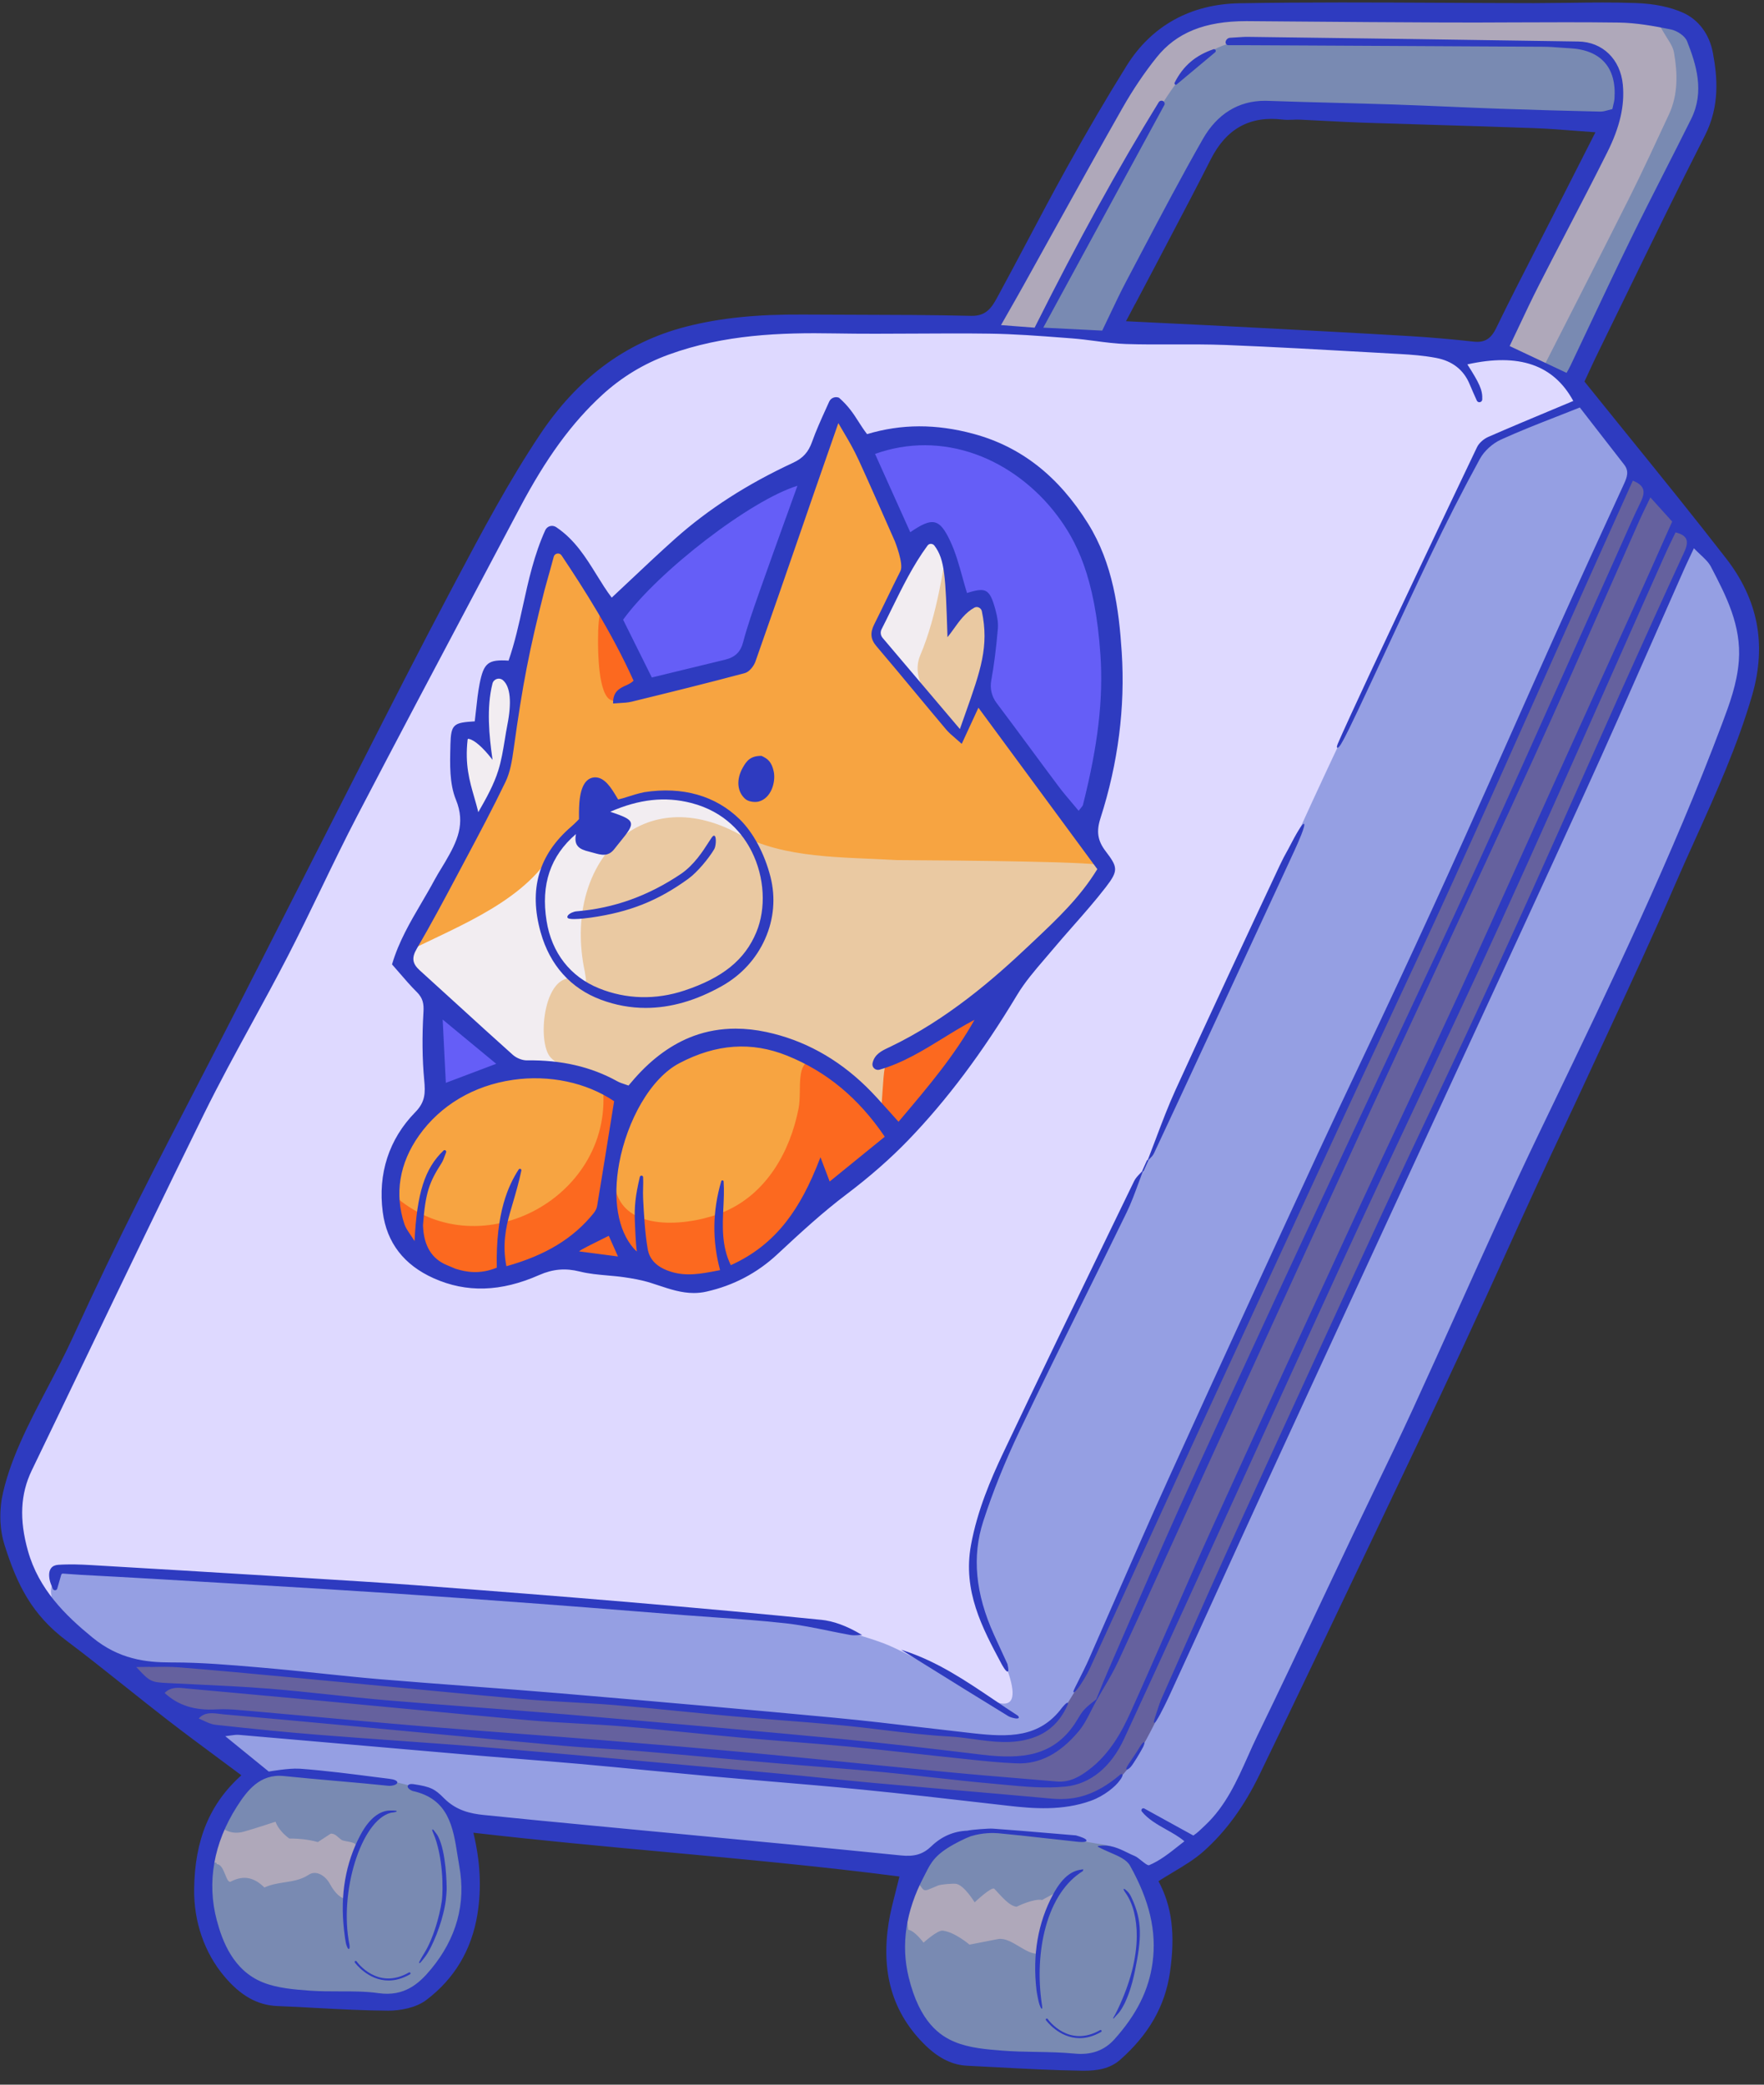
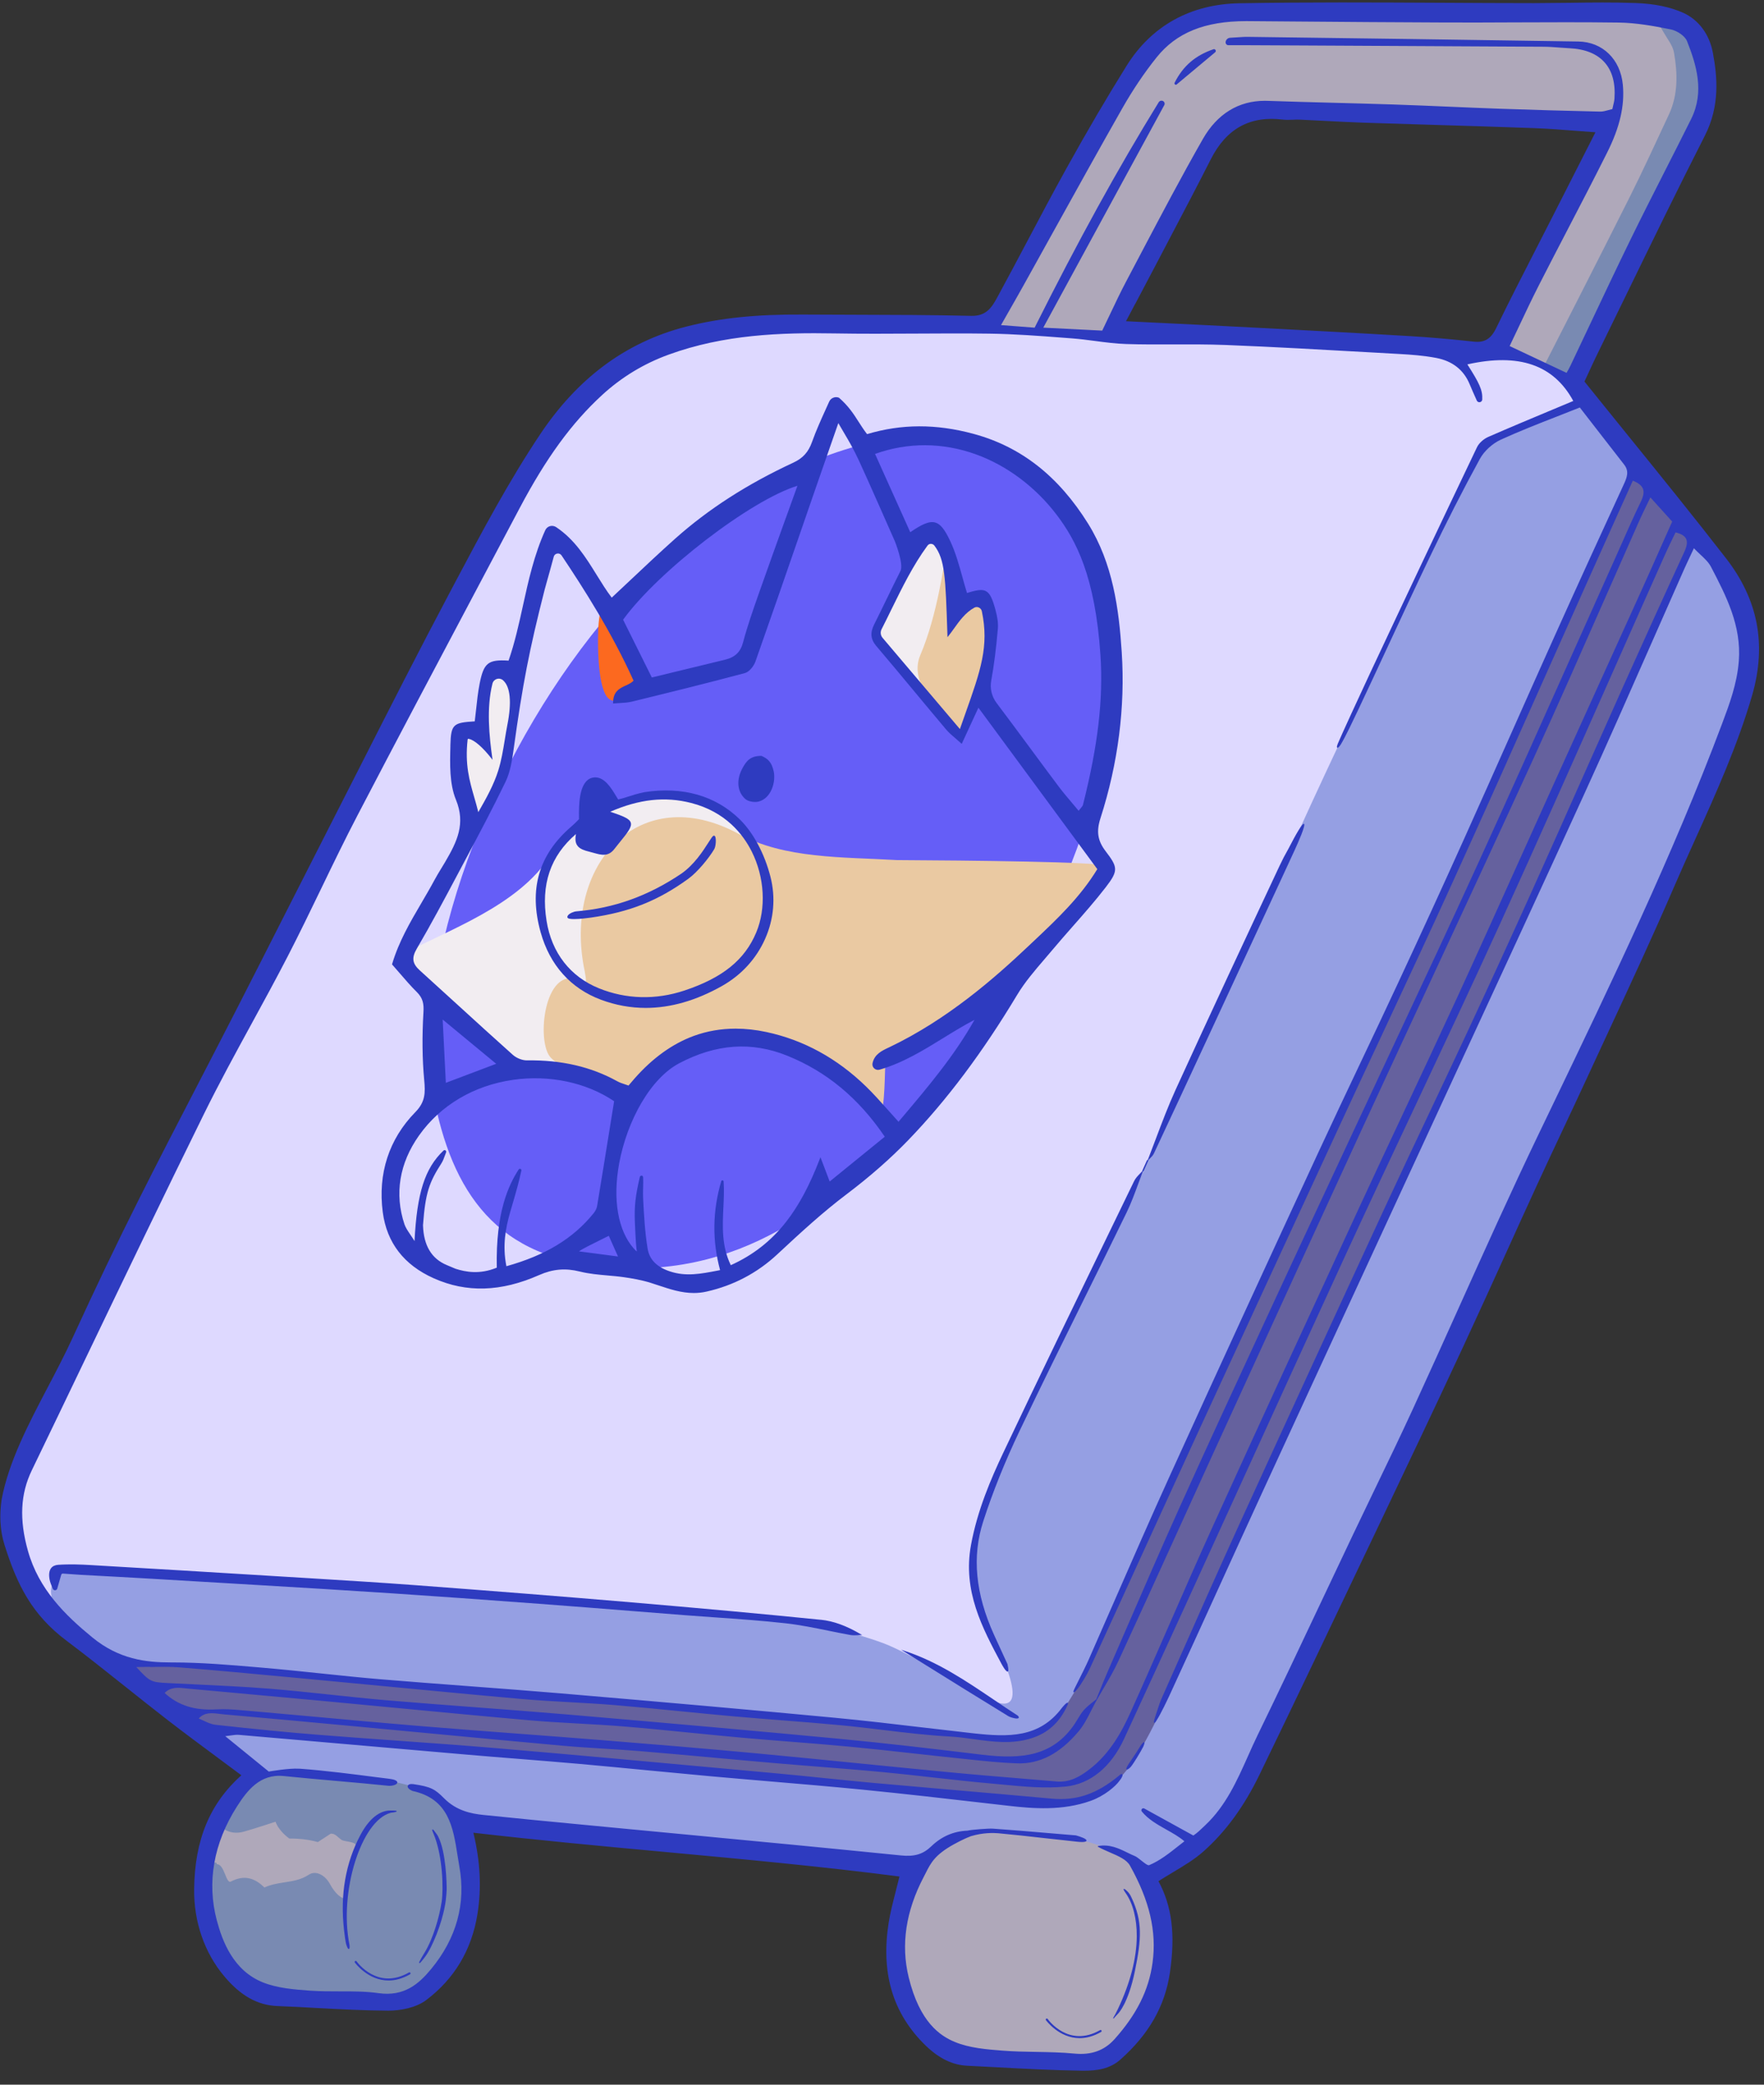
<svg xmlns="http://www.w3.org/2000/svg" width="143" height="169" viewBox="0 0 143 169" fill="none">
  <rect x="0" y="0" width="143" height="169" fill="#333333" stroke="none" />
  <g clip-path="url(#clip0_10380_582951)">
    <path d="M133.89 1.187C134.789 1.332 136.566 1.916 137.256 2.483C138.866 3.803 138.682 8.109 137.692 10.207C134.672 16.604 127.64 30.237 127.374 30.879C131.003 35.343 134.826 39.971 138.208 44.258C140.588 47.276 142.401 50.841 141.489 54.876C140.796 57.933 139.716 61.092 138.51 63.896C135.378 71.181 132.148 78.288 128.8 85.477C123.157 97.585 117.405 109.668 111.753 121.774C109.072 127.511 106.401 133.385 103.638 139.081C101.981 142.499 100.548 146.523 97.466 149.007C96.196 150.029 94.699 151.04 93.183 152.017C93.373 152.666 93.309 152.327 93.451 153.035C93.759 154.58 94.348 156.167 94.213 157.683C93.869 161.514 92.241 166.446 87.884 167.003C85.942 167.251 82.744 166.776 80.763 166.831C74.815 166.996 73.114 163.096 72.745 157.407C72.612 155.342 73.618 153.617 74.029 151.205C62.225 149.655 51.822 149.068 36.898 147.321C37.953 150.511 38.964 153.517 37.96 156.399C36.919 159.391 34.647 162.131 31.494 162.147C29.036 162.158 26.23 162.234 23.79 162.018C22.58 161.911 20.431 161.076 19.452 160.335C15.949 157.685 15.736 149.694 18.728 146.014C19.498 145.067 19.888 144.863 20.683 143.827C16.001 140.152 11.074 135.914 6.44 132.539C1.222 128.738 -0.294 123.285 2.361 117.413C5.225 111.081 8.818 104.365 11.879 98.121C14.715 92.334 17.572 86.907 20.488 81.159C26.436 69.44 32.622 58.345 38.682 46.684C40.755 42.694 43.057 37.868 45.673 34.225C48.516 30.263 53.476 27.52 58.426 26.649C60.705 26.248 64.254 26.314 66.584 26.326C70.546 26.344 72.788 26.516 76.748 26.454C78.399 26.429 79.775 27.61 80.868 25.681C84.326 19.578 87.722 13.438 91.252 7.375C92.958 4.45 94.891 1.575 98.672 1.444C99.183 1.426 132.774 1.006 133.89 1.185V1.187ZM90.273 26.993C90.709 27.087 115.029 28.238 119.388 28.593C120.617 28.694 121.135 28.593 121.644 27.562C124.143 22.494 126.688 17.45 129.194 12.388C129.431 11.911 129.988 11.081 130.178 10.425C129.513 10.221 128.564 10.244 128.082 10.219C123.306 9.962 118.53 9.62 113.752 9.549C109.593 9.485 105.635 8.923 101.476 9.088C100.91 9.111 99.559 10.042 99.147 10.427C98.317 11.198 97.931 12.161 97.393 13.135C95.072 17.326 92.855 21.573 90.631 25.817C90.381 26.291 90.443 26.378 90.273 26.998V26.993Z" fill="#DED9FF" />
    <path d="M34.796 86.715C34.798 85.8 34.803 84.887 34.805 83.972C35.601 70.541 43.424 54.94 53.134 45.785C61.028 38.343 76.636 29.793 85.617 40.245C94.444 50.52 89.003 67.196 83.287 77.534C80.066 83.362 75.964 89.402 70.901 93.783C68.122 96.189 60.423 104.466 47.81 102.524C39.26 101.414 36.089 95.349 34.871 87.219C34.846 87.049 34.821 86.882 34.796 86.712V86.715Z" fill="#655EF7" />
-     <path d="M31.604 97.778C31.469 93.348 33.714 90.252 36.353 88.714C39.338 86.974 41.365 86.513 41.365 86.513C41.365 86.513 33.824 80.627 32.542 77.486L38.072 67.778L37.215 59.161L39.028 59.496L39.719 54.188L41.489 54.404C41.489 54.404 43.41 46.289 44.77 43.485C47.383 45.668 52.359 55.553 52.359 55.553L60.244 53.714C60.244 53.714 66.1 36.19 67.689 33.385C70.291 36.054 73.579 45.297 73.579 45.297C73.579 45.297 74.634 42.02 76.04 43.419C77.067 44.439 77.298 49.064 77.528 49.348C77.711 49.575 79.488 47.97 79.843 48.532C81.102 51.609 79.456 56.376 79.456 56.376L89.893 70.22C89.893 70.22 85.126 76.222 83.613 77.988C81.888 80.003 80.04 82.89 78.585 85.098C75.579 89.659 71.137 93.575 67.038 97.129C63.239 100.421 60.377 104.862 54.654 103.954C52.281 103.578 48.945 102.648 46.496 102.482C43.917 102.308 42.697 102.868 40.262 103.427C36.499 104.294 31.739 102.207 31.607 97.778H31.604Z" fill="#F7A441" />
    <path d="M61.232 68.817C61.232 68.817 59.959 66.256 58.001 65.451C55.83 64.557 53.927 64.064 51.673 64.63C48.768 65.361 46.124 67.008 44.639 69.335C42.007 73.462 36.348 75.374 32.168 77.578C32.168 77.805 38.372 84.968 41.654 86.51C42.837 87.068 44.4 86.726 45.673 86.898C47.145 87.097 50.852 88.668 50.852 88.668C50.852 88.668 54.688 84.97 56.981 84.309C59.411 83.608 64.142 84.738 66.476 85.724C67.395 86.114 71.483 90.135 71.483 90.135C71.314 88.409 71.483 86.036 71.483 86.036C74.008 84.394 81.109 82.411 89.439 70.197C89.439 70.197 63.516 69.835 61.234 68.817H61.232Z" fill="#F2EDF1" />
    <path d="M77.482 59.409C78.39 60.643 79.295 56.215 79.295 56.215C80.834 51.341 79.749 48.75 79.749 48.75L77.915 48.878C77.915 48.878 76.439 44.52 76.108 43.332C75.652 43.332 75.134 43.224 74.68 43.224C73.77 45.272 70.796 51.51 70.796 51.51C70.796 51.51 75.886 57.497 77.486 59.409H77.482Z" fill="#F2EDF1" />
    <path d="M37.946 67.996C37.946 67.996 40.672 63.208 40.927 62.344C41.388 60.778 42.69 55.784 41.046 54.564C38.446 52.636 38.827 58.12 38.35 59.354C38.16 59.223 37.405 59.292 37.215 59.161C36.288 60.315 37.946 67.998 37.946 67.998V67.996Z" fill="#F2EDF1" />
    <path d="M71.481 90.138C67.934 88.381 65.343 84.736 61.122 84.181C57.302 83.679 52.705 86.685 52.705 86.685L50.85 88.886L47.354 87.159C47.354 87.159 45.441 86.598 44.635 85.726C43.456 84.454 44.114 78.355 46.856 79.435C47.684 80.056 47.526 79.499 47.4 78.738C45.577 70.105 51.825 63.222 59.893 67.608C63.615 69.631 68.329 69.466 72.69 69.725C78.387 69.757 89.437 69.858 89.437 70.199C87.236 73.943 84.225 76.807 81.269 79.279C78.509 81.588 75.051 84.447 71.816 85.949C71.704 86.063 71.791 88.826 71.484 90.138H71.481Z" fill="#EAC9A2" />
    <path d="M79.66 49.114C79.055 48.147 77.303 49.665 77.303 49.665C77.303 49.665 76.638 45.4 76.617 45.327C76.546 45.466 76.003 49.857 74.606 53.106C73.545 55.58 76.661 57.995 76.661 57.995L77.878 59.538L78.784 57.66C78.784 57.66 80.948 51.18 79.658 49.114H79.66Z" fill="#EAC9A2" />
-     <path d="M59.524 103.338C58.841 103.365 56.75 103.959 56.067 103.986C53.439 103.418 50.802 102.638 48.14 102.269C45.446 101.898 44.151 102.728 41.629 103.294C35.124 104.532 32.024 102.031 32.166 97.101C39.04 102.893 49.949 96.92 48.844 87.877C53.072 88.815 49.101 93.556 49.935 96.578C50.882 100.008 56.161 99.33 58.726 98.227C62.127 96.766 64.048 93.391 64.738 89.853C65.034 88.336 64.401 86.029 66.017 85.889C67.226 85.786 70.548 89.15 71.449 89.826C71.768 85.499 71.488 85.85 73.767 84.286C75.223 83.289 78.954 80.432 80.795 80.992C74.893 90.117 68.368 97.062 59.526 103.335L59.524 103.338Z" fill="#FC691F" />
    <path d="M48.711 49.364C49.8 50.99 53.178 54.775 51.978 56.291C51.978 56.291 50.593 57.171 49.536 56.758C48.48 56.348 48.48 52.657 48.48 51.918C48.48 50.71 48.551 50.084 48.711 49.364Z" fill="#FC691F" />
    <path d="M20.486 144.884C22.825 142.215 -1.619 131.01 5.406 127.289C6.559 126.679 9.63 127.706 12.659 127.871C26.271 128.616 39.861 129.616 53.453 130.643C59.57 131.106 65.79 131.058 71.612 133.211C73.646 133.963 79.596 137.441 79.596 137.441C84.344 140.161 81.036 133.844 79.967 131.489C79.392 129.364 78.761 127.509 78.949 125.681C79.334 121.951 81.604 117.934 83.415 113.986C86.52 107.222 89.721 101.159 92.91 94.434C99.069 81.457 104.695 68.188 110.969 55.27C112.065 53.012 114.373 47.165 117.345 42.201C117.985 40.505 118.964 38.047 119.906 36.88C121.628 34.747 126.716 32.716 128.667 32.757C130.396 32.794 129.995 34.385 131.73 36.446C135.273 40.654 141.025 46.306 141.764 51.983C142.468 57.387 138.425 64.057 136.238 68.81C130.517 81.232 124.751 93.637 118.909 106.004C115.41 113.412 111.886 120.811 108.428 128.24C105.422 134.695 103.134 142.68 98.278 148.071C96.907 149.593 92.949 152.15 92.949 152.15C92.949 152.15 96.01 157.084 93.591 158.524C91.853 159.56 86.685 158.214 84.826 158.04C80.85 157.669 76.493 157.664 72.623 156.687C73.102 155.009 73.563 153.393 74.022 151.788C71.72 150.893 40.503 147.83 38.001 148.222C38.203 148.864 38.079 149.614 38.334 150.428C31.882 149.924 26.289 147.995 20.484 144.879L20.486 144.884Z" fill="#959FE3" />
    <path d="M10.153 134.722C25.744 135.536 41.322 137.13 56.872 138.519C64.378 139.191 72.474 140.138 80.016 140.752C83.095 141.179 85.131 140.298 86.651 137.905C88.749 134.601 90.361 130.146 91.959 126.576C96.529 116.366 101.282 106.273 105.911 96.083C114.649 76.846 123.715 57.623 132.421 38.088C137.396 42 137.126 44.261 137.126 44.261C137.126 44.261 131.462 56.603 129.573 60.964C126.051 69.09 122.252 77.133 118.574 85.188C111.267 101.196 103.808 117.134 96.568 133.172C95.286 136.013 93.972 139.319 92.317 142.082C90.666 144.834 88.939 145.916 85.968 146.122C77.913 145.707 69.166 144.806 61.148 144.077C52.373 143.277 43.596 142.493 34.821 141.695C30.424 141.296 26.026 140.897 21.631 140.496C13.821 140.42 14.096 138.134 10.045 135.199C10.098 135.11 10.1 134.816 10.153 134.725V134.722Z" fill="#65619E" />
    <path d="M91.379 6.451C94.226 2.953 95.767 0.992 100.559 0.873C108.178 0.683 137.279 -0.216 137.384 3.115C139.737 6.179 137.238 10.285 135.841 13.19C133.785 17.462 127.505 30.923 127.505 30.923C127.505 30.923 121.658 28.107 121.614 27.88C124.031 22.751 130.614 9.817 130.614 9.817C130.614 9.817 108.692 8.646 103.618 8.912C97.991 9.205 97.523 12.793 95.143 17.338C94.825 17.812 89.893 27.234 89.893 27.234L80.247 26.456C80.247 26.456 91.078 6.942 91.381 6.451H91.379Z" fill="#AFA8BA" />
    <path d="M17.056 150.451C17.07 150.346 17.075 150.24 17.065 150.132C18.773 143.939 22.355 142.882 28.387 143.893C34.833 144.973 38.588 146.04 38.164 152.858C37.761 159.329 35.073 162.232 29.231 162.277C21.935 162.337 19.383 162.571 17.006 155.802C17.024 154.881 17.04 151.368 17.058 150.449L17.056 150.451Z" fill="#AFA8BA" />
    <path d="M92.734 151.634C94.116 156.392 95.503 162.179 91.12 165.905C88.597 167.81 78.108 167.817 75.04 164.802C71.472 161.296 71.711 153.239 75.583 150.045C79.091 147.152 89.29 148.647 92.468 151.249C92.557 151.377 92.644 151.506 92.734 151.634Z" fill="#AFA8BA" />
    <path d="M17.618 147.841C18.693 145.342 20.268 143.912 22.809 143.746C26.294 143.519 31.251 143.999 34.539 145.166C36.556 145.881 38.134 150.091 38.141 150.311C38.207 152.698 38.363 155.075 37.538 157.405C36.472 160.411 34.073 162.245 30.898 162.261C28.218 162.277 25.537 162.215 22.859 162.245C21.761 162.257 20.903 161.876 20.099 161.149C18.122 159.361 16.905 157.199 16.581 154.539C16.558 154.355 16.662 151.15 16.847 151.095C16.93 151.602 17.498 150.636 17.579 151.123C18.205 151.123 18.315 152.746 18.714 152.535C19.812 151.957 20.672 152.257 21.433 153.016C21.928 152.787 22.442 152.695 22.951 152.615C23.671 152.503 24.384 152.411 25.03 151.98C25.615 151.59 26.365 152.035 26.739 152.718C26.995 153.188 27.438 153.833 27.981 153.927C28.128 152.505 28.733 150.957 28.839 149.605C28.862 149.3 27.908 149.291 27.711 149.169C27.426 148.99 27.149 148.589 26.796 148.66L25.769 149.332C25.058 149.137 24.326 149.045 23.451 149.045C22.522 148.362 22.339 147.681 22.339 147.681C22.339 147.681 20.582 148.263 19.771 148.486C18.915 148.722 18.214 148.472 17.622 147.844L17.618 147.841Z" fill="#798AB2" />
    <path d="M137.623 9.242C136.355 12.154 135.021 15.04 133.633 17.897C131.751 21.781 127.502 30.175 127.278 30.602C126.805 30.384 125.205 29.595 125.205 29.595C125.205 29.595 130.114 19.974 132.072 16.058C133.191 13.823 134.234 11.548 135.291 9.283C136.043 7.667 136 5.954 135.704 4.262C135.603 3.686 135.17 3.163 134.867 2.629C134.622 2.194 134.346 1.776 134.085 1.352C138.118 1.682 138.95 6.183 137.621 9.242H137.623Z" fill="#798AB2" />
-     <path d="M90.241 27.039C88.198 26.906 86.222 26.777 84.106 26.64C84.257 26.213 90.159 15.389 93.05 10.361C93.924 8.841 94.618 7.742 95.653 6.323C96.721 4.853 98.622 3.634 100.314 3.379C102.256 3.088 107.44 3.409 108.009 3.411C114.062 3.432 120.112 3.441 126.166 3.475C127.745 3.484 129.456 3.578 130.545 4.835C131.964 6.47 131.457 8.465 130.398 10.253C129.586 10.037 109.455 9.368 103.418 9.168C100.954 9.086 99.232 10.067 98.081 12.122C96.551 14.85 95.086 17.617 93.63 20.387C92.495 22.545 91.415 24.73 90.241 27.039Z" fill="#798AB2" />
-     <path d="M84.493 154.03C83.801 153.879 82.411 154.574 82.411 154.574C81.792 154.514 81.13 153.661 80.607 153.12C80.398 152.904 79.011 154.218 79.011 154.218C79.011 154.218 78.138 152.781 77.477 152.714C77.209 152.689 76.276 152.758 76.033 152.858C74.538 153.478 75.171 153.427 73.93 152.028C75.416 149.782 77.472 148.426 80.176 148.465C81.705 148.488 83.338 148.61 84.858 148.786C86.373 148.963 87.857 149.3 89.368 149.525C91.635 149.862 92.672 151.584 93.396 153.542C93.632 154.179 93.866 154.821 94.041 155.477C94.712 157.983 93.999 160.306 92.894 162.5C92.238 163.802 91.929 165.377 90.592 166.217C89.175 167.109 87.213 167.115 85.585 167.031C83.599 166.927 81.616 166.788 79.63 166.735C76.886 166.661 74.907 165.538 73.692 162.977C72.465 160.39 72.201 157.765 72.866 155.018C72.91 154.835 73.054 154.677 73.35 154.156C73.469 155.122 73.54 155.702 73.632 156.442C74.141 156.504 74.868 157.485 74.868 157.485C74.868 157.485 75.994 156.463 76.422 156.513C77.408 156.63 78.591 157.646 78.591 157.646L80.955 157.187C82.028 157.064 83.17 158.494 84.193 158.377C84.422 157.419 84.097 156.804 85.488 153.471C85.424 153.544 84.56 153.954 84.496 154.028L84.493 154.03Z" fill="#798AB2" />
    <path d="M142.392 50.485C142.039 48.674 141.209 46.92 139.93 45.271C137.284 41.862 134.53 38.459 131.866 35.169C130.742 33.78 129.58 32.344 128.445 30.932C128.564 30.675 128.676 30.432 128.787 30.196C129.011 29.71 129.222 29.249 129.442 28.8C130.231 27.19 131.029 25.551 131.799 23.966C133.874 19.704 136.018 15.295 138.206 11C139.434 8.584 139.224 6.243 138.854 4.271C138.577 2.785 137.706 1.609 136.465 1.045C135.422 0.572 134.131 0.302 132.625 0.247C130.816 0.18 128.975 0.203 127.193 0.229C126.255 0.24 125.283 0.251 124.334 0.254C121.864 0.254 119.351 0.238 116.923 0.226C111.528 0.199 105.952 0.169 100.47 0.265C96.515 0.334 93.353 2.086 91.328 5.332C89.733 7.891 88.132 10.62 86.438 13.676C85.365 15.611 84.312 17.599 83.294 19.523C82.487 21.045 81.655 22.62 80.816 24.159C80.376 24.966 79.915 25.629 78.752 25.606C75.561 25.532 72.314 25.523 69.173 25.516C67.829 25.512 66.442 25.509 65.078 25.5C61.306 25.477 58.403 25.775 55.659 26.47C53.164 27.103 50.878 28.194 48.86 29.719C46.985 31.136 45.29 32.963 43.823 35.155C41.251 38.996 39.038 43.169 36.899 47.204L36.532 47.897C34.007 52.654 31.526 57.536 29.128 62.259C28.298 63.892 27.441 65.581 26.592 67.241C25.421 69.534 24.238 71.868 23.093 74.124C21.805 76.667 20.47 79.295 19.15 81.874C18.145 83.835 17.116 85.825 16.119 87.749C14.514 90.849 12.851 94.054 11.26 97.227C9.483 100.767 7.727 104.436 5.893 108.437C5.269 109.799 4.551 111.165 3.859 112.486C2.309 115.441 0.706 118.496 0.133 121.554C-0.151 123.505 0.22 124.744 0.342 125.152C0.355 125.2 0.367 125.234 0.371 125.259C1.389 128.479 2.584 130.9 5.393 133.009C7.009 134.224 8.616 135.504 10.173 136.744C11.278 137.625 12.42 138.533 13.555 139.413C14.922 140.47 16.341 141.523 17.712 142.538C18.329 142.995 18.946 143.453 19.565 143.916C17.001 146.221 15.786 149.155 15.738 153.143C15.706 155.786 16.57 158.295 18.173 160.205C19.505 161.794 20.879 162.564 22.497 162.626C23.55 162.667 24.62 162.724 25.654 162.782C27.56 162.885 29.529 162.99 31.469 163H31.494C32.428 163 33.714 162.775 34.553 162.14C36.834 160.418 38.231 158.081 38.701 155.197C39.045 153.083 38.939 150.916 38.375 148.575C43.566 149.178 48.81 149.664 53.884 150.132C60.132 150.71 66.591 151.306 72.915 152.125C72.807 152.574 72.699 152.996 72.594 153.406C72.376 154.255 72.169 155.057 72.043 155.857C71.727 157.836 71.798 159.654 72.254 161.264C72.745 162.997 73.699 164.547 75.088 165.875C76.15 166.888 77.232 167.406 78.397 167.464C79.16 167.5 79.924 167.542 80.687 167.583C82.989 167.707 85.372 167.833 87.715 167.867C87.777 167.867 87.839 167.867 87.901 167.867C88.873 167.867 89.953 167.739 90.817 166.973C93.124 164.93 94.44 162.628 94.836 159.934C95.295 156.827 95.008 154.532 93.912 152.503C94.314 152.244 94.722 152.001 95.114 151.765C95.994 151.237 96.827 150.74 97.547 150.102C99.358 148.495 100.851 146.454 102.105 143.864C105.049 137.792 107.997 131.595 110.847 125.603L111.783 123.638C114.034 118.908 116.364 114.015 118.636 109.125C119.815 106.589 120.989 104 122.124 101.499C122.949 99.676 123.804 97.793 124.655 95.943C125.324 94.485 126.019 93.008 126.691 91.582C127.342 90.197 128.016 88.767 128.667 87.352C129.279 86.024 129.905 84.674 130.511 83.369C132.237 79.653 134.021 75.81 135.672 71.983C136.236 70.674 136.832 69.353 137.41 68.074C139.109 64.309 140.865 60.416 142.044 56.346C142.635 54.301 142.755 52.327 142.392 50.483V50.485ZM92.766 146.613C92.686 146.569 92.608 146.599 92.564 146.652C92.523 146.702 92.505 146.785 92.562 146.853C93.071 147.486 93.818 147.906 94.538 148.312C95.052 148.601 95.582 148.896 96.015 149.268C95.877 149.376 95.742 149.483 95.609 149.586C94.761 150.258 94.029 150.838 93.156 151.205C93.046 151.253 92.745 151.01 92.502 150.815C92.312 150.664 92.133 150.522 92.009 150.472C91.801 150.387 91.59 150.284 91.388 150.185C90.689 149.843 89.966 149.492 89.022 149.651C89.008 149.653 88.997 149.664 88.994 149.68V149.706L89.01 149.715C89.327 149.889 89.666 150.036 89.994 150.178C90.68 150.474 91.328 150.754 91.599 151.235C93.192 154.078 93.775 156.58 93.433 159.106C93.133 161.328 92.151 163.302 90.347 165.315C89.524 166.232 88.465 166.613 87.105 166.48C86.069 166.379 85.005 166.361 83.98 166.343C83.083 166.327 82.157 166.313 81.251 166.239C80.002 166.141 78.587 166.031 77.399 165.535C76.225 165.045 74.558 163.967 73.662 160.289C73.02 157.657 73.43 154.922 74.882 152.157C74.939 152.049 74.992 151.944 75.045 151.84C75.462 151.017 75.79 150.368 77.301 149.527C77.308 149.522 78.053 149.105 78.628 148.889C78.654 148.88 78.677 148.869 78.699 148.857L78.718 148.853C79.692 148.562 80.522 148.582 80.93 148.617C82.196 148.734 83.352 148.864 84.576 149.002C85.438 149.098 86.328 149.199 87.311 149.302C87.426 149.316 87.575 149.327 87.71 149.327C87.898 149.327 88.061 149.302 88.077 149.22C88.105 149.073 87.63 148.906 87.222 148.791C86.243 148.713 85.42 148.642 84.624 148.573C83.326 148.463 82.1 148.358 80.472 148.243C80.151 148.222 78.766 148.323 78.42 148.408C77.308 148.452 76.329 148.873 75.499 149.674C74.827 150.32 74.137 150.529 73.036 150.416C67.185 149.823 61.233 149.256 55.475 148.708C53.483 148.518 51.493 148.33 49.5 148.14C48.734 148.066 47.968 147.993 47.205 147.92C44.58 147.67 41.865 147.411 39.198 147.135C38.176 147.03 36.999 146.787 36.007 145.79C35.264 145.042 34.943 144.845 33.494 144.634C33.255 144.604 33.086 144.661 33.053 144.783C33.026 144.891 33.113 145.054 33.45 145.191C36.367 145.822 36.729 148.131 37.082 150.364C37.13 150.669 37.178 150.981 37.233 151.285C37.784 154.321 37.011 157.132 34.941 159.636C33.962 160.821 32.769 161.876 30.69 161.58C29.642 161.431 28.562 161.434 27.509 161.436C26.746 161.436 25.953 161.436 25.182 161.381H25.15C23.846 161.282 22.497 161.181 21.319 160.711C18.907 159.748 18.026 157.371 17.572 155.665C16.758 152.597 17.32 149.417 19.198 146.466C20.028 145.161 21.076 143.786 22.993 143.978C24.439 144.127 25.861 144.251 27.234 144.373C28.626 144.494 30.068 144.622 31.538 144.774C31.905 144.774 32.201 144.657 32.208 144.506C32.217 144.359 31.971 144.249 31.52 144.198C31.265 144.168 30.862 144.116 30.35 144.052C28.821 143.854 26.262 143.522 24.293 143.384C24.286 143.384 24.279 143.384 24.272 143.384C24.265 143.384 24.256 143.384 24.249 143.384C24.242 143.384 24.24 143.384 24.233 143.384C23.444 143.332 21.901 143.595 21.787 143.616L18.26 140.748C18.405 140.732 18.535 140.713 18.661 140.695C18.93 140.656 19.163 140.621 19.386 140.642C22.809 140.936 26.287 141.238 29.653 141.532C32.377 141.77 35.193 142.016 37.965 142.254C39.311 142.371 40.679 142.479 42.005 142.584C43.614 142.713 45.281 142.846 46.916 142.99C48.778 143.157 50.672 143.338 52.501 143.515C54.157 143.676 55.87 143.838 57.553 143.992C59.167 144.139 60.806 144.276 62.395 144.412C64.862 144.62 67.412 144.836 69.918 145.083C73.258 145.414 76.652 145.803 79.931 146.182C80.536 146.25 81.144 146.321 81.749 146.39C83.785 146.624 86.147 146.805 88.426 145.987C89.533 145.59 90.45 144.799 90.748 144.366C90.95 144.13 91.049 143.9 90.975 143.831C90.941 143.802 90.87 143.795 90.719 143.944C88.907 145.439 87.275 145.996 85.259 145.812C82.618 145.569 79.933 145.336 77.335 145.111C75.196 144.925 72.986 144.733 70.812 144.538C69.466 144.416 68.102 144.276 66.781 144.141C65.509 144.01 64.195 143.877 62.899 143.758C61.618 143.641 60.336 143.524 59.054 143.405C52.93 142.843 46.597 142.261 40.363 141.731C37.642 141.5 34.87 141.3 32.189 141.11C30.066 140.959 27.869 140.8 25.71 140.628C23.311 140.436 20.693 140.181 17.465 139.824C17.132 139.787 16.804 139.633 16.488 139.484C16.364 139.427 16.236 139.365 16.109 139.312C16.586 138.792 17.196 138.865 17.785 138.939C17.898 138.952 18.012 138.966 18.123 138.978C21.77 139.298 25.476 139.64 28.617 139.934C30.616 140.119 32.616 140.31 34.615 140.498C38.233 140.839 41.975 141.195 45.657 141.525C46.753 141.623 47.87 141.692 48.952 141.759C49.906 141.816 50.889 141.878 51.857 141.958C53.946 142.132 56.071 142.325 58.123 142.513C59.673 142.653 61.278 142.8 62.856 142.935C64.034 143.038 65.234 143.132 66.394 143.224C68.109 143.361 69.881 143.501 71.624 143.666C72.951 143.792 74.302 143.944 75.604 144.091C77.168 144.267 78.784 144.448 80.378 144.588C80.703 144.616 81.031 144.648 81.361 144.68C83.021 144.838 84.739 145.001 86.392 144.831C88.387 144.627 90.067 143.251 91.127 140.959C94.389 133.901 97.668 126.709 100.839 119.752C103.49 113.94 106.23 107.928 108.947 102.026C110.85 97.894 112.819 93.708 114.725 89.661C117.006 84.814 119.365 79.802 121.624 74.847C124.737 68.016 127.833 61.039 130.827 54.291C132.191 51.214 133.604 48.032 135 44.907C135.174 44.517 135.36 44.134 135.555 43.731C135.644 43.545 135.736 43.357 135.83 43.16C136.289 43.272 136.568 43.442 136.683 43.678C136.805 43.925 136.759 44.265 136.539 44.742C134.906 48.284 133.203 52.038 131.471 55.899C130.378 58.341 129.273 60.826 128.204 63.231C126.909 66.145 125.57 69.16 124.238 72.118C122.548 75.874 120.734 79.834 118.849 83.883C117.861 86.008 116.841 88.161 115.855 90.245C114.686 92.715 113.477 95.269 112.312 97.791C107.988 107.141 104.097 115.609 100.417 123.677C98.773 127.282 97.143 130.966 95.566 134.529C95.1 135.58 94.635 136.632 94.169 137.682C94.025 138.005 93.917 138.349 93.809 138.682C93.761 138.835 93.708 138.996 93.656 139.149C93.493 139.624 93.548 139.652 93.569 139.661C93.605 139.679 93.642 139.654 93.75 139.487C94.126 138.9 94.662 137.749 94.82 137.411C96.159 134.506 97.508 131.546 98.81 128.685C99.945 126.188 101.121 123.609 102.286 121.075C104.893 115.405 107.553 109.645 110.125 104.076C111.464 101.18 112.801 98.282 114.138 95.386C115.483 92.467 116.834 89.548 118.182 86.632C121.55 79.348 125.031 71.816 128.42 64.389C130.291 60.292 132.136 56.1 133.92 52.047C134.755 50.151 135.619 48.188 136.474 46.262C136.626 45.918 136.784 45.583 136.983 45.157C137.082 44.944 137.192 44.712 137.316 44.446C137.49 44.629 137.667 44.792 137.834 44.95C138.196 45.29 138.51 45.583 138.701 45.948L138.708 45.962C139.923 48.296 141.177 50.71 140.959 53.581C140.817 55.433 140.193 57.098 139.588 58.707C135.592 69.346 130.591 79.746 125.758 89.803C125.414 90.518 125.07 91.234 124.726 91.949C122.488 96.608 120.333 101.402 118.246 106.039C117.038 108.723 115.788 111.5 114.539 114.219C113.521 116.434 112.443 118.668 111.402 120.825C110.827 122.017 110.233 123.251 109.655 124.466C108.818 126.227 107.97 128.022 107.151 129.756C105.461 133.337 103.712 137.038 101.951 140.66C101.671 141.236 101.408 141.827 101.153 142.398C100.273 144.37 99.362 146.411 97.7 147.97C97.652 148.014 97.602 148.064 97.549 148.114C97.329 148.328 97.054 148.591 96.74 148.802L92.761 146.61L92.766 146.613ZM12.17 135.142C12.996 135.126 13.775 135.109 14.55 135.171C17.588 135.414 20.674 135.706 23.657 135.985L25.217 136.132C27.207 136.318 29.231 136.513 31.187 136.698C34.814 137.045 38.566 137.405 42.257 137.73C43.575 137.847 44.919 137.923 46.219 137.994C47.407 138.06 48.633 138.129 49.837 138.228C51.646 138.379 53.483 138.56 55.26 138.737C56.635 138.872 58.057 139.014 59.456 139.138C60.765 139.255 62.095 139.36 63.383 139.461C64.97 139.585 66.612 139.714 68.226 139.867C69.338 139.973 70.468 140.11 71.559 140.241C73.334 140.456 75.171 140.676 76.982 140.775C77.635 140.809 78.3 140.901 78.945 140.991C80.486 141.202 82.081 141.422 83.675 140.897C84.986 140.463 85.92 139.599 86.527 138.253C86.585 138.122 86.594 138.063 86.555 138.04C86.456 137.982 86.087 138.45 86.082 138.455C84.255 140.897 81.754 140.832 78.91 140.516C77.594 140.369 76.257 140.211 74.964 140.06C72.552 139.775 70.06 139.48 67.602 139.248C61.221 138.645 54.377 138.037 45.41 137.274C42.945 137.065 40.437 136.877 38.011 136.694C35.642 136.515 33.196 136.332 30.788 136.13C29.204 135.997 27.597 135.827 26.04 135.664C24.497 135.502 22.903 135.336 21.332 135.201L20.883 135.162C18.627 134.97 16.297 134.77 14.002 134.77C13.954 134.77 13.906 134.77 13.858 134.77C11.826 134.77 9.651 134.516 7.493 132.748C5.294 130.946 3.141 128.848 2.263 125.718C1.552 123.184 1.653 121.112 2.577 119.197C4.031 116.187 5.503 113.121 6.924 110.156C10.052 103.64 13.287 96.904 16.534 90.307C17.753 87.831 19.097 85.366 20.399 82.984C21.374 81.2 22.38 79.357 23.327 77.52C24.265 75.702 25.171 73.826 26.047 72.015C26.991 70.059 27.97 68.037 28.991 66.079C32.123 60.069 35.349 53.982 38.469 48.094C39.689 45.792 40.909 43.49 42.129 41.185C44.279 37.12 46.341 34.293 48.815 32.019C50.378 30.583 52.187 29.483 54.196 28.752C58.699 27.11 63.315 26.954 67.632 27.029C69.833 27.069 72.071 27.055 74.235 27.043C76.193 27.032 78.216 27.02 80.206 27.048C82.224 27.075 84.273 27.231 86.257 27.383L86.917 27.433C87.543 27.481 88.178 27.564 88.79 27.644C89.609 27.752 90.455 27.864 91.289 27.889C92.569 27.931 93.869 27.926 95.128 27.922C96.515 27.917 97.952 27.912 99.36 27.967C103.279 28.123 107.261 28.348 111.113 28.566C111.914 28.612 112.714 28.655 113.516 28.701C114.397 28.749 115.433 28.827 116.43 29.017C117.742 29.27 118.65 29.98 119.131 31.131C119.308 31.556 119.498 31.982 119.7 32.434L119.716 32.47C119.762 32.571 119.86 32.624 119.968 32.603C120.058 32.587 120.152 32.514 120.159 32.386C120.198 31.617 119.92 31.056 118.953 29.54C123.139 28.605 125.95 29.575 127.539 32.505C126.98 32.741 126.418 32.975 125.856 33.209C124.146 33.924 122.38 34.662 120.652 35.417C120.259 35.589 119.888 35.928 119.73 36.263C116.829 42.339 113.927 48.47 111.104 54.491C110.258 56.293 108.628 59.842 108.447 60.296C108.348 60.546 108.371 60.597 108.408 60.615C108.495 60.659 108.655 60.409 108.704 60.331C109.052 59.764 109.722 58.35 110.008 57.744L110.036 57.687C110.907 55.848 111.778 53.973 112.62 52.159C113.684 49.871 114.782 47.505 115.892 45.189C117.27 42.309 118.604 39.697 119.966 37.203C120.314 36.566 120.986 35.951 121.681 35.635C123.174 34.956 124.671 34.369 126.255 33.75C126.849 33.518 127.461 33.278 128.069 33.035C128.447 33.523 128.814 33.995 129.172 34.458C130.032 35.568 130.843 36.618 131.662 37.664C132.074 38.191 131.907 38.67 131.646 39.239C129.919 42.995 127.915 47.36 125.992 51.643C124.808 54.278 123.614 56.963 122.461 59.558C121.227 62.33 119.952 65.198 118.684 68.014C116.955 71.857 115.167 75.759 113.369 79.616C112.384 81.734 111.366 83.88 110.382 85.958C109.21 88.432 107.997 90.991 106.828 93.517C103.247 101.26 99.028 110.406 94.871 119.555C93.305 122.999 91.764 126.525 90.274 129.935C89.616 131.439 88.935 132.995 88.263 134.523C88.031 135.05 87.683 135.74 87.348 136.41L87.165 136.774C86.99 137.123 87.002 137.168 87.036 137.189C87.055 137.201 87.098 137.23 87.332 136.935C87.626 136.579 88.137 135.722 88.332 135.295C89.831 132.042 91.344 128.731 92.807 125.525C94.096 122.707 95.426 119.793 96.742 116.932C100.254 109.299 103.999 101.189 108.527 91.408C109.669 88.941 110.838 86.437 111.971 84.018C113.899 79.893 115.892 75.629 117.808 71.414C120.282 65.978 122.756 60.434 125.148 55.071C126.255 52.588 127.402 50.02 128.532 47.495C129.399 45.563 130.286 43.586 131.146 41.676C131.549 40.777 131.958 39.876 132.366 38.966C132.813 39.145 133.081 39.358 133.184 39.622C133.29 39.892 133.232 40.229 132.998 40.709C132.496 41.736 132.026 42.8 131.57 43.827C131.403 44.203 131.238 44.577 131.07 44.953C129.919 47.518 128.752 50.13 127.624 52.654C125.086 58.331 122.463 64.203 119.838 69.956C117.577 74.911 115.229 79.923 112.957 84.772C111.941 86.939 110.891 89.182 109.864 91.387C109.203 92.807 108.541 94.224 107.878 95.643C106.328 98.963 104.725 102.395 103.162 105.777L102.3 107.641C100.089 112.42 97.803 117.361 95.605 122.242C94.165 125.441 92.745 128.712 91.374 131.877C90.852 133.083 90.329 134.289 89.804 135.495C89.57 136.031 89.345 136.584 89.129 137.118C89.042 137.331 88.958 137.544 88.871 137.758C88.825 137.794 88.776 137.831 88.731 137.868C88.43 138.104 88.118 138.347 87.875 138.618C87.676 138.84 87.515 139.106 87.362 139.363C87.281 139.498 87.197 139.636 87.11 139.766C85.353 142.364 82.847 142.639 79.621 142.252L79.456 142.231C75.751 141.786 71.917 141.328 68.141 140.97C61.615 140.351 54.618 139.727 46.12 139C43.63 138.787 41.097 138.597 38.646 138.411C36.248 138.23 33.767 138.042 31.329 137.836C29.823 137.707 28.296 137.544 26.819 137.386C25.201 137.214 23.527 137.035 21.876 136.902C19.819 136.737 17.721 136.639 15.694 136.543C14.993 136.51 14.291 136.476 13.592 136.442C12.237 136.373 12.152 136.336 11.049 135.144C11.439 135.144 11.817 135.135 12.186 135.128L12.17 135.142ZM92.028 24.638C92.606 23.544 93.153 22.51 93.704 21.458C94.094 20.715 94.483 19.972 94.873 19.229C95.96 17.163 97.083 15.027 98.156 12.908C99.418 10.425 101.323 9.372 103.989 9.696C104.255 9.728 104.528 9.716 104.792 9.707C104.982 9.7 105.179 9.691 105.37 9.7C106.064 9.73 106.768 9.767 107.452 9.803C108.465 9.856 109.511 9.911 110.542 9.946C112.503 10.012 114.495 10.072 116.421 10.129C119.019 10.207 121.704 10.29 124.345 10.386C125.466 10.427 126.569 10.512 127.739 10.604C128.257 10.645 128.793 10.686 129.335 10.723L128.28 12.798C127.441 14.446 126.622 16.061 125.801 17.672C125.382 18.496 124.96 19.319 124.538 20.142C123.458 22.249 122.341 24.427 121.291 26.592C120.86 27.481 120.347 27.791 119.462 27.695C117.602 27.49 115.921 27.346 114.316 27.25C110.187 27.004 105.989 26.784 101.928 26.571L101.394 26.544C99.092 26.422 96.822 26.312 94.419 26.195C93.387 26.145 92.344 26.094 91.28 26.041C91.53 25.567 91.778 25.101 92.021 24.638H92.028ZM127.101 30.033C127.067 30.095 127.033 30.159 126.996 30.228L122.38 28.054C122.619 27.557 122.86 27.043 123.096 26.546C123.63 25.411 124.183 24.239 124.765 23.095C125.535 21.582 126.331 20.052 127.101 18.571C128.158 16.54 129.25 14.437 130.291 12.355C131.316 10.308 131.717 8.563 131.556 6.866C131.361 4.803 129.912 3.397 127.954 3.365C118.785 3.218 109.517 3.097 101.341 2.991H101.211C101.012 2.987 100.843 2.99 100.704 3.001C100.548 3.012 100.287 3.03 99.716 3.062C99.518 3.074 99.356 3.244 99.353 3.441C99.353 3.5 99.376 3.555 99.418 3.599C99.459 3.64 99.516 3.665 99.576 3.665H99.904C100.298 3.665 100.692 3.665 101.087 3.665L105.024 3.684C111.618 3.716 118.434 3.75 125.141 3.789C125.567 3.792 126.001 3.824 126.42 3.856C126.679 3.874 126.948 3.895 127.214 3.909C128.493 3.97 129.458 4.358 130.082 5.062C130.699 5.757 130.967 6.745 130.878 7.994C130.864 8.182 130.818 8.37 130.77 8.568C130.747 8.657 130.726 8.749 130.706 8.843C130.598 8.866 130.492 8.895 130.389 8.925C130.162 8.987 129.949 9.047 129.736 9.047C129.727 9.047 129.72 9.047 129.711 9.047C126.9 8.985 124.166 8.905 121.589 8.815C120.239 8.767 118.865 8.71 117.538 8.652C116.038 8.588 114.486 8.522 112.959 8.471C111.384 8.419 109.781 8.377 108.231 8.336C106.44 8.288 104.588 8.24 102.765 8.176C102.687 8.173 102.609 8.171 102.534 8.171C100.403 8.171 98.675 9.235 97.519 11.255C95.786 14.288 94.13 17.434 92.528 20.474C92.117 21.254 91.707 22.036 91.294 22.815C90.838 23.677 90.423 24.553 89.983 25.482C89.778 25.911 89.57 26.353 89.352 26.802L84.574 26.562C87.924 20.403 91.154 14.463 94.382 8.524C94.415 8.467 94.421 8.4 94.401 8.338C94.382 8.276 94.341 8.224 94.284 8.194C94.16 8.127 94.004 8.169 93.931 8.29C90.622 13.66 87.426 19.468 83.872 26.564L81.148 26.355C81.373 25.956 81.586 25.585 81.79 25.227C82.23 24.452 82.613 23.785 82.996 23.095C83.799 21.653 84.613 20.185 85.399 18.766C87.215 15.49 89.091 12.103 90.973 8.792C91.826 7.29 92.764 5.896 93.763 4.649C95.362 2.65 97.668 1.714 101.013 1.714C101.059 1.714 101.105 1.714 101.153 1.714C102.419 1.723 103.682 1.735 104.948 1.744C108.97 1.776 113.126 1.811 117.217 1.824C119.051 1.831 120.915 1.824 122.72 1.815C125.499 1.804 128.374 1.792 131.201 1.829C132.629 1.847 134.09 2.109 135.456 2.388C135.936 2.487 136.589 2.9 136.761 3.338C137.504 5.22 138.201 7.417 137.096 9.643C136.394 11.055 135.67 12.484 134.966 13.864C134.055 15.657 133.113 17.51 132.214 19.349C131.075 21.676 129.951 24.06 128.862 26.365C128.358 27.435 127.835 28.541 127.319 29.625C127.255 29.758 127.184 29.893 127.108 30.033H127.101ZM15.034 136.873C15.098 136.88 15.162 136.886 15.227 136.891L16.637 137.019C19.668 137.295 22.802 137.579 25.886 137.865C27.84 138.049 29.828 138.237 31.747 138.42C35.406 138.769 39.189 139.131 42.915 139.459C44.261 139.578 45.63 139.654 46.957 139.727C48.172 139.794 49.429 139.865 50.663 139.968C52.449 140.115 54.262 140.298 56.016 140.472C57.353 140.605 58.738 140.745 60.1 140.867C61.423 140.986 62.769 141.091 64.069 141.195C65.639 141.318 67.265 141.447 68.861 141.598C70.59 141.763 72.344 141.956 74.04 142.144C75.21 142.275 76.418 142.408 77.61 142.531C77.883 142.559 78.158 142.589 78.431 142.619C79.74 142.758 81.091 142.901 82.425 142.951C84.273 143.024 85.92 142.169 87.447 140.346C87.862 139.851 88.176 139.234 88.478 138.636C88.602 138.391 88.733 138.136 88.866 137.895C89.056 137.554 89.258 137.212 89.453 136.88C89.877 136.157 90.315 135.412 90.67 134.642C92.223 131.283 93.779 127.86 95.286 124.546C96.219 122.497 97.182 120.378 98.133 118.296L99.986 114.247C103.402 106.781 106.936 99.061 110.432 91.479C112.319 87.386 114.252 83.232 116.119 79.215C118.824 73.391 121.624 67.37 124.341 61.431C126.315 57.114 128.261 52.698 130.144 48.426C131.045 46.383 131.976 44.272 132.898 42.197C133.065 41.818 133.246 41.447 133.457 41.014C133.56 40.8 133.67 40.573 133.79 40.323L135.557 42.282C135.298 42.864 135.037 43.453 134.773 44.045C134.198 45.343 133.602 46.684 133.003 48.004C131.797 50.671 130.568 53.383 129.378 56.004C128.236 58.522 127.092 61.041 125.953 63.561C125.061 65.535 124.155 67.544 123.281 69.486C121.605 73.212 119.872 77.066 118.136 80.843C116.738 83.885 115.291 86.969 113.892 89.95C112.693 92.502 111.455 95.141 110.253 97.743C106.195 106.527 102.231 115.118 98.363 123.634C97.157 126.291 95.967 129.008 94.818 131.638C93.796 133.977 92.739 136.396 91.672 138.762C90.957 140.351 89.996 142.151 88.304 143.444C87.57 144.006 86.745 144.512 85.667 144.421C84.853 144.352 84.039 144.285 83.225 144.217C81.15 144.045 79.007 143.868 76.9 143.666C74.529 143.439 72.119 143.199 69.789 142.967C67.004 142.69 64.124 142.401 61.292 142.137C56.977 141.733 52.692 141.383 48.707 141.062C46.485 140.883 44.224 140.713 42.039 140.548C39.375 140.346 36.619 140.14 33.911 139.915C31.134 139.686 28.314 139.429 25.586 139.179C23.804 139.016 21.961 138.849 20.147 138.691L19.927 138.673C19.319 138.618 18.694 138.562 18.074 138.562C17.9 138.562 17.724 138.567 17.552 138.576C15.784 138.682 14.443 138.255 13.347 137.246C13.828 136.747 14.44 136.808 15.032 136.868L15.034 136.873Z" fill="#2E3BC0" />
    <path d="M31.029 98.268C31.355 100.742 32.742 102.544 35.154 103.624C37.814 104.816 40.611 104.734 43.702 103.367C44.816 102.877 45.834 102.787 47.004 103.081C47.735 103.264 48.508 103.333 49.255 103.399C49.696 103.438 50.152 103.477 50.592 103.542C51.2 103.629 51.995 103.759 52.749 103.998C52.949 104.062 53.148 104.126 53.348 104.193C54.313 104.514 55.24 104.821 56.242 104.821C56.581 104.821 56.927 104.787 57.287 104.704C59.465 104.211 61.389 103.198 63.008 101.689C65.025 99.811 66.72 98.257 68.648 96.801C70.501 95.4 72.174 93.935 73.617 92.44C76.746 89.198 79.638 85.343 82.456 80.652C83.075 79.623 83.882 78.68 84.664 77.77C84.874 77.522 85.095 77.268 85.306 77.016C85.856 76.36 86.431 75.704 86.989 75.071C87.885 74.053 88.811 73.001 89.65 71.912C90.685 70.568 90.611 70.295 89.623 68.998C88.981 68.154 88.864 67.406 89.21 66.331C90.643 61.867 91.223 57.339 90.934 52.872C90.707 49.369 90.219 45.684 88.211 42.456C85.805 38.594 82.765 36.21 78.911 35.169C75.882 34.35 73.064 34.36 70.29 35.194C70.028 34.857 69.815 34.523 69.609 34.202C69.208 33.573 68.795 32.927 68.02 32.248L68.013 32.243C67.71 32.117 67.355 32.257 67.22 32.557C67.128 32.764 67.034 32.97 66.94 33.177C66.552 34.032 66.153 34.917 65.83 35.82C65.534 36.655 65.092 37.143 64.308 37.508C60.568 39.246 57.441 41.259 54.744 43.659C53.534 44.739 52.332 45.87 51.17 46.966C50.654 47.452 50.12 47.956 49.59 48.449C49.154 47.878 48.776 47.264 48.373 46.615C47.499 45.203 46.596 43.744 45.085 42.733C44.935 42.635 44.752 42.605 44.582 42.653C44.415 42.701 44.278 42.82 44.204 42.978C43.301 44.971 42.84 47.064 42.395 49.091C42.069 50.572 41.732 52.104 41.228 53.555C39.566 53.452 39.213 53.736 38.878 55.442C38.743 56.139 38.665 56.857 38.591 57.554C38.559 57.857 38.525 58.171 38.486 58.478C37.644 58.533 37.151 58.579 36.874 58.834C36.594 59.088 36.535 59.542 36.512 60.404V60.503C36.473 61.924 36.429 63.536 36.959 64.827C37.757 66.771 37.066 68.209 36.083 69.885C35.98 70.059 35.872 70.236 35.769 70.405C35.578 70.717 35.381 71.043 35.205 71.371C34.877 71.983 34.517 72.595 34.171 73.187C33.26 74.739 32.32 76.346 31.784 78.167L31.779 78.183L31.791 78.194C31.997 78.428 32.201 78.662 32.396 78.889C32.861 79.428 33.299 79.937 33.783 80.416C34.294 80.923 34.368 81.386 34.327 82.064C34.21 84.02 34.23 85.871 34.389 87.561C34.485 88.588 34.487 89.324 33.669 90.158C31.532 92.339 30.619 95.145 31.029 98.27V98.268ZM39.914 61.491C39.657 59.691 39.423 57.375 39.923 55.413C39.969 55.234 40.102 55.096 40.279 55.041C40.455 54.986 40.643 55.027 40.781 55.149C41.373 55.674 41.494 56.926 41.129 58.769C41.051 59.17 40.983 59.583 40.919 59.982C40.783 60.812 40.643 61.667 40.389 62.474C40.031 63.609 39.447 64.671 38.775 65.84C38.674 65.425 38.559 65.031 38.449 64.646C38.055 63.279 37.681 61.988 37.908 59.957C37.91 59.932 37.926 59.909 37.949 59.897C37.972 59.886 37.997 59.888 38.018 59.902L38.027 59.907C38.463 59.994 39.148 60.597 39.864 61.514L39.93 61.599L39.914 61.491ZM63.707 41.979C62.962 44.049 62.258 46.007 61.561 47.981L61.508 48.135C61.056 49.417 60.591 50.742 60.238 52.074C60.029 52.865 59.587 53.287 58.757 53.486C57.377 53.817 56.019 54.147 54.584 54.498C54.011 54.638 53.428 54.78 52.841 54.922L50.512 50.238C53.373 46.292 60.866 40.539 64.645 39.381C64.326 40.266 64.017 41.13 63.709 41.981L63.707 41.979ZM50.723 55.573C50.216 55.812 49.691 56.059 49.7 56.999V57.031L49.732 57.029C49.906 57.013 50.074 57.004 50.237 56.995C50.576 56.976 50.895 56.958 51.202 56.885C54.309 56.126 57.351 55.378 60.387 54.564C60.731 54.472 61.102 54.012 61.235 53.642C62.474 50.137 63.707 46.565 64.902 43.109C65.282 42.006 65.663 40.906 66.043 39.803C66.451 38.622 66.873 37.416 67.318 36.141C67.522 35.556 67.736 34.947 67.96 34.3C68.141 34.617 68.302 34.889 68.446 35.132C68.857 35.827 69.18 36.375 69.634 37.349C70.255 38.677 72.523 43.836 72.546 43.886C72.553 43.905 73.28 45.73 72.998 46.287C72.622 47.03 72.25 47.793 71.892 48.532C71.56 49.215 71.216 49.923 70.87 50.614C70.524 51.301 70.574 51.829 71.044 52.379C72.113 53.633 73.183 54.922 74.217 56.167C75.027 57.139 75.861 58.146 76.691 59.129C76.909 59.388 77.166 59.608 77.464 59.863C77.613 59.991 77.769 60.124 77.934 60.276L77.964 60.301L77.98 60.267C78.4 59.358 78.769 58.556 79.211 57.6L79.317 57.373L88.954 70.458C87.559 72.746 85.684 74.514 83.87 76.227C83.71 76.378 83.547 76.532 83.386 76.683C80.594 79.327 76.792 82.649 72.12 84.885L72.012 84.935C71.484 85.185 70.888 85.467 70.732 86.192C70.7 86.345 70.748 86.504 70.865 86.611C70.984 86.721 71.147 86.76 71.301 86.717C73.192 86.171 74.846 85.151 76.446 84.165C77.272 83.656 78.124 83.131 79 82.674C77.372 85.573 75.293 88.035 73.092 90.64L72.839 90.938C72.548 90.619 72.266 90.303 71.996 89.998C71.393 89.321 70.824 88.682 70.21 88.083C67.859 85.795 65.142 84.309 62.134 83.665C61.279 83.481 60.444 83.39 59.635 83.39C58.447 83.39 57.31 83.587 56.237 83.981C54.513 84.614 52.901 85.774 51.443 87.43C51.342 87.544 51.243 87.661 51.126 87.799C51.074 87.861 51.016 87.93 50.952 88.003C50.856 87.966 50.757 87.934 50.663 87.904C50.443 87.831 50.237 87.764 50.046 87.659C47.914 86.478 45.52 85.923 42.718 85.962H42.702C42.333 85.962 41.87 85.779 41.57 85.511C40.082 84.181 38.582 82.814 37.133 81.491C36.117 80.565 35.065 79.604 34.029 78.666C33.423 78.118 33.357 77.644 33.783 76.915C34.943 74.934 36.039 72.873 37.099 70.878L37.697 69.754C38.802 67.679 39.944 65.535 40.98 63.383C41.361 62.594 41.51 61.665 41.643 60.704C42.368 55.456 42.906 52.684 44.149 47.814C44.172 47.727 44.248 47.454 44.344 47.108C44.505 46.535 44.725 45.751 44.89 45.131C44.926 44.996 45.034 44.898 45.172 44.875C45.312 44.852 45.444 44.909 45.523 45.026C47.32 47.711 49.608 51.29 51.36 55.181C51.19 55.358 50.963 55.465 50.723 55.578V55.573ZM75.465 44.09C75.577 44.09 75.678 44.141 75.747 44.23C76.604 45.361 76.65 46.766 76.801 51.416L76.808 51.655L76.856 51.595C77.01 51.409 77.159 51.198 77.32 50.976C77.76 50.359 78.26 49.657 78.984 49.261C79.097 49.199 79.23 49.194 79.351 49.249C79.475 49.307 79.567 49.419 79.594 49.552C80.19 52.393 79.502 54.337 78.251 57.866C78.111 58.258 77.966 58.668 77.815 59.102L71.546 51.707C71.381 51.512 71.349 51.237 71.466 51.01C71.73 50.497 71.987 49.969 72.259 49.412C73.131 47.635 74.032 45.796 75.192 44.226C75.256 44.139 75.355 44.09 75.462 44.088L75.465 44.09ZM87.612 65.517C87.562 65.577 87.504 65.643 87.44 65.728C87.261 65.513 87.085 65.304 86.913 65.1C86.528 64.644 86.163 64.215 85.822 63.761C85.06 62.745 84.292 61.706 83.549 60.7C82.646 59.478 81.715 58.217 80.784 56.983C80.394 56.467 80.238 55.807 80.355 55.172C80.578 53.954 80.747 52.62 80.892 50.971C80.929 50.545 80.867 50.056 80.697 49.435C80.468 48.6 80.277 48.114 79.931 47.926C79.812 47.862 79.677 47.832 79.516 47.832C79.23 47.832 78.867 47.924 78.39 48.073C78.257 47.647 78.136 47.204 78.017 46.778C77.746 45.801 77.466 44.79 77.033 43.868C76.577 42.898 76.233 42.474 75.804 42.357C75.295 42.219 74.655 42.554 73.791 43.146L70.936 36.799C73.587 35.848 76.412 35.859 79.108 36.831C81.637 37.742 83.976 39.5 85.693 41.779C87.193 43.77 88.781 46.675 89.21 53.122C89.447 56.685 89.008 60.425 87.793 65.242C87.773 65.327 87.704 65.407 87.61 65.517H87.612ZM58.642 97.901C58.674 97.204 58.709 96.482 58.66 95.78C58.658 95.732 58.621 95.693 58.571 95.689C58.525 95.684 58.482 95.712 58.468 95.757C57.757 98.195 57.727 100.554 58.374 102.966L58.129 103.014C56.828 103.264 55.602 103.503 54.306 103.069C53.236 102.712 52.646 102.109 52.5 101.226C52.279 99.891 52.206 98.511 52.135 97.174V97.144C52.119 96.853 52.126 96.558 52.135 96.269C52.142 95.996 52.149 95.712 52.135 95.432C52.133 95.368 52.087 95.317 52.023 95.308C52.016 95.308 52.007 95.308 52 95.308C51.949 95.308 51.897 95.333 51.871 95.4C51.505 96.97 51.415 97.8 51.468 99.1C51.539 100.822 51.594 101.308 51.633 101.453C51.571 101.416 51.468 101.32 51.371 101.207C50.085 99.742 49.657 97.225 50.195 94.301C50.512 92.593 51.147 90.86 51.988 89.424C52.88 87.902 53.944 86.785 55.065 86.194C58.062 84.617 60.928 84.417 63.822 85.586C67.02 86.877 69.604 89.026 71.725 92.151L67.259 95.783L66.511 93.815L66.484 93.886C65.64 96.085 64.762 97.729 63.721 99.059C62.508 100.607 61.043 101.753 59.243 102.565C58.495 101.029 58.569 99.442 58.64 97.906L58.642 97.901ZM48.758 100.478C48.994 100.364 49.198 100.263 49.352 100.185L50.099 101.861C49.517 101.781 48.854 101.696 48.267 101.62C47.77 101.556 47.297 101.496 46.94 101.446C47.091 101.299 48.127 100.79 48.76 100.478H48.758ZM41.57 87.542C44.53 87.116 47.522 87.749 49.785 89.273L49.498 91.048C49.127 93.357 48.776 95.537 48.407 97.764C48.375 97.954 48.274 98.167 48.127 98.348C46.474 100.398 44.225 101.765 41.051 102.65C40.712 100.932 41.006 99.502 41.34 98.325C41.414 98.066 41.489 97.809 41.565 97.553C41.817 96.688 42.079 95.792 42.264 94.893C42.278 94.826 42.239 94.778 42.193 94.76C42.147 94.742 42.083 94.749 42.047 94.806C41.239 96.058 40.18 98.245 40.272 102.767C38.873 103.34 37.75 103.115 36.929 102.856C36.663 102.741 36.425 102.643 36.211 102.553C34.985 102.041 34.346 100.974 34.292 99.35V99.309C34.485 96.681 34.801 95.84 35.782 94.311C35.909 94.113 35.989 93.893 36.101 93.586C36.122 93.531 36.142 93.474 36.165 93.414C36.186 93.357 36.165 93.293 36.115 93.26C36.092 93.247 36.067 93.237 36.042 93.237C36.01 93.237 35.977 93.249 35.952 93.274C34.439 94.716 33.801 96.711 33.604 100.611C33.478 100.407 33.361 100.233 33.256 100.077C33.043 99.761 32.875 99.511 32.786 99.245C31.967 96.789 32.375 94.304 33.964 92.057C35.702 89.603 38.401 88.001 41.57 87.544V87.542ZM35.888 82.654L40.226 86.24L36.142 87.783L35.886 82.654H35.888Z" fill="#2E3BC0" />
    <path d="M66.543 131.313C61.911 130.843 56.979 130.391 50.557 129.845C45.428 129.412 39.911 128.974 33.693 128.508C30.834 128.295 27.922 128.116 25.107 127.944C24.522 127.908 23.937 127.873 23.352 127.837C17.435 127.472 12.191 127.158 7.319 126.874C6.603 126.832 5.663 126.793 4.723 126.855C4.462 126.874 4.267 126.963 4.143 127.126C3.985 127.33 3.944 127.646 4.019 128.045C4.063 128.275 4.155 128.492 4.269 128.768L4.285 128.804C4.315 128.875 4.382 128.919 4.459 128.919C4.464 128.919 4.466 128.919 4.471 128.919C4.551 128.914 4.618 128.862 4.641 128.784L4.964 127.66C4.98 127.605 5.033 127.566 5.092 127.566C5.095 127.566 5.099 127.566 5.101 127.566C5.253 127.578 5.395 127.587 5.528 127.598C5.925 127.628 6.269 127.653 6.617 127.672C10.462 127.873 14.369 128.105 18.148 128.332C19.079 128.387 20.009 128.442 20.94 128.497C24.238 128.692 28.069 128.921 31.827 129.171C35.404 129.41 39.185 129.678 43.722 130.017C46.276 130.207 48.872 130.414 51.385 130.613C52.737 130.721 54.09 130.826 55.443 130.934C56.287 131.001 57.144 131.06 57.974 131.118C59.85 131.248 61.79 131.386 63.688 131.597C64.844 131.725 66.008 131.964 67.134 132.193C67.721 132.312 68.329 132.436 68.927 132.544C69.031 132.562 69.138 132.569 69.244 132.569C69.335 132.569 69.427 132.564 69.517 132.56C69.606 132.555 69.698 132.551 69.787 132.551H69.893L69.803 132.498C68.632 131.803 67.568 131.413 66.545 131.31L66.543 131.313Z" fill="#2E3BC0" />
    <path d="M91.314 98.33C91.686 97.564 91.986 96.748 92.275 95.959C92.392 95.643 92.511 95.317 92.635 94.996C92.66 94.971 92.683 94.944 92.706 94.916L92.713 94.923L92.727 94.891L92.743 94.873L92.738 94.868L93.045 94.189L93.059 94.155L93.068 94.136C93.082 94.1 93.098 94.063 93.112 94.024C93.139 93.997 93.167 93.969 93.194 93.942C93.327 93.811 93.465 93.673 93.541 93.511C94.921 90.571 96.31 87.577 97.652 84.681L97.909 84.128C99.892 79.852 101.873 75.576 103.854 71.298C104.216 70.518 104.576 69.736 104.936 68.954C105.223 68.331 105.874 66.868 105.706 66.785C105.702 66.785 105.697 66.783 105.693 66.783C105.557 66.783 105.131 67.475 104.427 68.844C104.184 69.264 103.952 69.711 103.719 70.209C101.102 75.794 98.138 82.127 95.288 88.372C94.701 89.661 94.192 91.009 93.701 92.314C93.495 92.864 93.279 93.433 93.061 93.992C93.036 94.017 93.013 94.043 92.99 94.068L92.981 94.061L92.967 94.093L92.951 94.111L92.956 94.116L92.649 94.795L92.635 94.829L92.626 94.85C92.61 94.889 92.596 94.928 92.582 94.964C92.532 95.019 92.479 95.074 92.426 95.127C92.241 95.317 92.05 95.514 91.938 95.748C91.362 96.938 90.785 98.126 90.209 99.316C87.277 105.365 84.241 111.619 81.317 117.801C80.32 119.908 79.231 122.442 78.715 125.246C78.029 128.976 79.628 131.971 81.175 134.864C81.235 134.977 81.526 135.511 81.673 135.511C81.68 135.511 81.687 135.511 81.691 135.509C81.746 135.488 81.785 135.401 81.671 134.903C81.549 134.635 81.43 134.378 81.313 134.126C81.058 133.571 80.818 133.048 80.579 132.523C79.068 129.187 78.784 126.177 79.71 123.322C80.483 120.933 81.478 118.464 82.663 115.978C84.358 112.429 86.13 108.845 87.845 105.378C88.987 103.072 90.168 100.685 91.312 98.33H91.314Z" fill="#2E3BC0" />
    <path d="M82.51 139.085C81.854 138.663 81.208 138.225 80.58 137.801C78.216 136.205 75.982 134.699 73.275 133.814L73.05 133.741L73.252 133.867C73.802 134.208 74.35 134.55 74.9 134.892C77.14 136.286 79.456 137.728 81.747 139.129C81.857 139.195 82.214 139.317 82.428 139.317C82.496 139.317 82.549 139.305 82.574 139.273C82.627 139.209 82.544 139.12 82.517 139.09L82.512 139.085H82.51Z" fill="#2E3BC0" />
    <path d="M31.655 146.963C32.162 146.902 32.159 146.863 32.157 146.835C32.157 146.801 32.153 146.773 31.65 146.773C31.022 146.773 30.091 147.117 29.218 148.756C28.012 151.02 27.564 153.613 27.89 156.465V156.476C27.92 156.724 28.005 157.474 28.083 157.68C28.174 157.965 28.239 157.999 28.268 157.999C28.275 157.999 28.28 157.999 28.282 157.999C28.365 157.981 28.346 157.77 28.328 157.644C27.471 153.397 29.273 147.612 31.655 146.966V146.963Z" fill="#2E3BC0" />
-     <path d="M87.777 151.687L87.786 151.68L87.818 151.54L87.779 151.545C87.08 151.622 86.245 151.927 85.349 153.61C84.143 155.873 83.695 158.467 84.021 161.319C84.046 161.53 84.184 162.293 84.264 162.502C84.374 162.793 84.413 162.839 84.445 162.839C84.45 162.839 84.452 162.839 84.457 162.839C84.491 162.83 84.51 162.8 84.461 162.497C84.138 160.34 84.248 158.107 84.771 156.208C85.349 154.11 86.387 152.546 87.779 151.687H87.777Z" fill="#2E3BC0" />
    <path d="M90.267 163.637C90.281 163.637 90.297 163.618 90.341 163.568C90.396 163.504 90.497 163.387 90.655 163.222C90.664 163.213 90.863 163.011 91.132 162.481C91.377 161.995 91.73 161.133 92.005 159.776C92.54 157.16 92.62 155.761 91.744 153.869L91.737 153.856C91.664 153.695 91.599 153.557 91.423 153.358C91.15 153.09 91.116 153.12 91.097 153.136C91.07 153.159 91.065 153.198 91.26 153.477C91.845 154.312 92.161 155.552 92.152 156.974C92.138 158.769 91.625 160.75 90.625 162.866C90.462 163.213 90.332 163.435 90.274 163.531C90.231 163.605 90.226 163.614 90.249 163.63C90.256 163.635 90.26 163.637 90.267 163.637Z" fill="#2E3BC0" />
    <path d="M33.991 159.141C33.991 159.141 34.003 159.148 34.01 159.148C34.044 159.148 34.122 159.079 34.448 158.652C35.055 157.854 35.807 155.94 36.055 154.557C36.183 153.947 36.209 153.177 36.209 153.168V153.143C36.209 152.774 36.181 150.178 35.516 148.873C35.466 148.775 35.411 148.699 35.298 148.552L35.225 148.454C35.119 148.312 35.085 148.296 35.057 148.312C35.037 148.323 35.005 148.341 35.126 148.614C35.91 150.449 35.956 153.177 35.805 154.163C35.617 155.401 35.115 157.157 34.418 158.295C33.927 159.093 33.962 159.118 33.991 159.138V159.141Z" fill="#2E3BC0" />
    <path d="M92.757 141.245C92.72 141.222 92.667 141.25 92.498 141.461C92.211 141.942 92.014 142.231 91.743 142.632C91.67 142.74 91.592 142.855 91.507 142.981C91.273 143.327 91.289 143.407 91.328 143.437C91.34 143.446 91.351 143.449 91.365 143.449C91.452 143.449 91.597 143.313 91.67 143.231C91.885 142.988 92.505 141.951 92.677 141.605C92.821 141.284 92.771 141.254 92.754 141.243L92.757 141.245Z" fill="#2E3BC0" />
    <path d="M98.374 3.991C96.902 4.491 95.9 5.353 95.222 6.706C95.196 6.754 95.21 6.811 95.251 6.846C95.272 6.862 95.297 6.871 95.32 6.871C95.343 6.871 95.371 6.862 95.391 6.843L98.507 4.239C98.572 4.186 98.569 4.11 98.539 4.058C98.512 4.007 98.448 3.966 98.37 3.991H98.374Z" fill="#2E3BC0" />
    <path d="M43.834 75.599C44.58 78.249 46.269 80.134 48.721 81.047C49.906 81.489 51.117 81.709 52.346 81.709C54.363 81.709 56.431 81.115 58.532 79.93C60.1 79.045 61.306 77.727 62.021 76.119C62.739 74.505 62.888 72.758 62.455 71.066C61.973 69.193 61.067 67.501 59.969 66.423C58.011 64.504 55.338 63.742 52.238 64.219C51.74 64.32 51.3 64.46 50.91 64.584C50.608 64.68 50.344 64.763 50.11 64.811C50.069 64.742 50.025 64.671 49.982 64.6C49.56 63.896 49.032 63.018 48.246 63.018C47.514 63.036 47.086 63.71 46.971 65.022C46.923 65.588 46.934 66.306 46.937 66.407C46.884 66.462 46.584 66.778 46.299 67.021C43.66 69.3 42.853 72.105 43.832 75.594L43.834 75.599ZM47.783 69.048C47.904 69.076 48.023 69.11 48.14 69.144C48.748 69.316 49.319 69.479 49.83 68.794C49.931 68.658 50.041 68.523 50.147 68.395C50.186 68.349 50.225 68.301 50.261 68.255C50.885 67.487 51.236 67.035 51.137 66.698C51.043 66.372 50.555 66.173 49.472 65.806C51.83 64.779 53.916 64.554 56.03 65.095C58.821 65.811 60.244 67.638 60.946 69.043C61.982 71.123 62.122 73.629 61.308 75.585C60.38 77.814 58.584 79.267 55.487 80.299C53.159 81.074 50.761 81.014 48.555 80.12C46.23 79.18 44.722 77.24 44.309 74.661C43.834 71.703 44.614 69.397 46.691 67.613C46.508 68.558 46.937 68.849 47.783 69.048Z" fill="#2E3BC0" />
    <path d="M60.423 64.774C60.609 64.935 60.925 65.013 61.205 65.013C61.31 65.013 61.411 65.001 61.496 64.981C62.523 64.719 62.901 63.385 62.723 62.545C62.557 61.777 62.248 61.507 61.73 61.278H61.718C60.826 61.275 60.522 61.688 60.214 62.229C59.669 63.192 59.751 64.192 60.423 64.776V64.774Z" fill="#2E3BC0" />
    <path d="M46.036 74.219C45.997 74.276 45.985 74.331 46.001 74.381C46.031 74.478 46.256 74.507 46.542 74.507C47.001 74.507 47.622 74.427 47.881 74.39C51.041 73.941 53.331 73.028 55.789 71.247C56.535 70.708 57.465 69.576 57.901 68.837C58.032 68.617 58.084 67.941 57.954 67.785C57.922 67.748 57.88 67.737 57.837 67.755C57.761 67.785 57.653 67.95 57.436 68.291C57 68.975 56.269 70.117 55.209 70.841C52.545 72.634 49.775 73.627 46.742 73.879C46.515 73.893 46.157 74.042 46.038 74.216L46.036 74.219Z" fill="#2E3BC0" />
    <path d="M84.931 163.673C84.904 163.634 84.849 163.625 84.812 163.653C84.773 163.68 84.764 163.733 84.791 163.772C84.805 163.79 85.846 165.228 87.524 165.228C88.047 165.228 88.629 165.088 89.262 164.726C89.304 164.703 89.317 164.65 89.294 164.609C89.272 164.568 89.219 164.554 89.177 164.577C86.644 166.03 85 163.77 84.931 163.673Z" fill="#2E3BC0" />
    <path d="M28.906 159.001C28.878 158.962 28.826 158.953 28.787 158.98C28.748 159.008 28.738 159.06 28.766 159.099C28.78 159.118 29.821 160.555 31.499 160.555C32.022 160.555 32.604 160.416 33.237 160.053C33.278 160.03 33.292 159.978 33.269 159.936C33.246 159.895 33.193 159.881 33.152 159.904C30.619 161.358 28.975 159.097 28.906 159.001Z" fill="#2E3BC0" />
  </g>
  <defs>
    <clipPath id="clip0_10380_582951">
      <rect width="143" height="168" fill="white" transform="translate(0 0.1)" />
    </clipPath>
  </defs>
</svg>